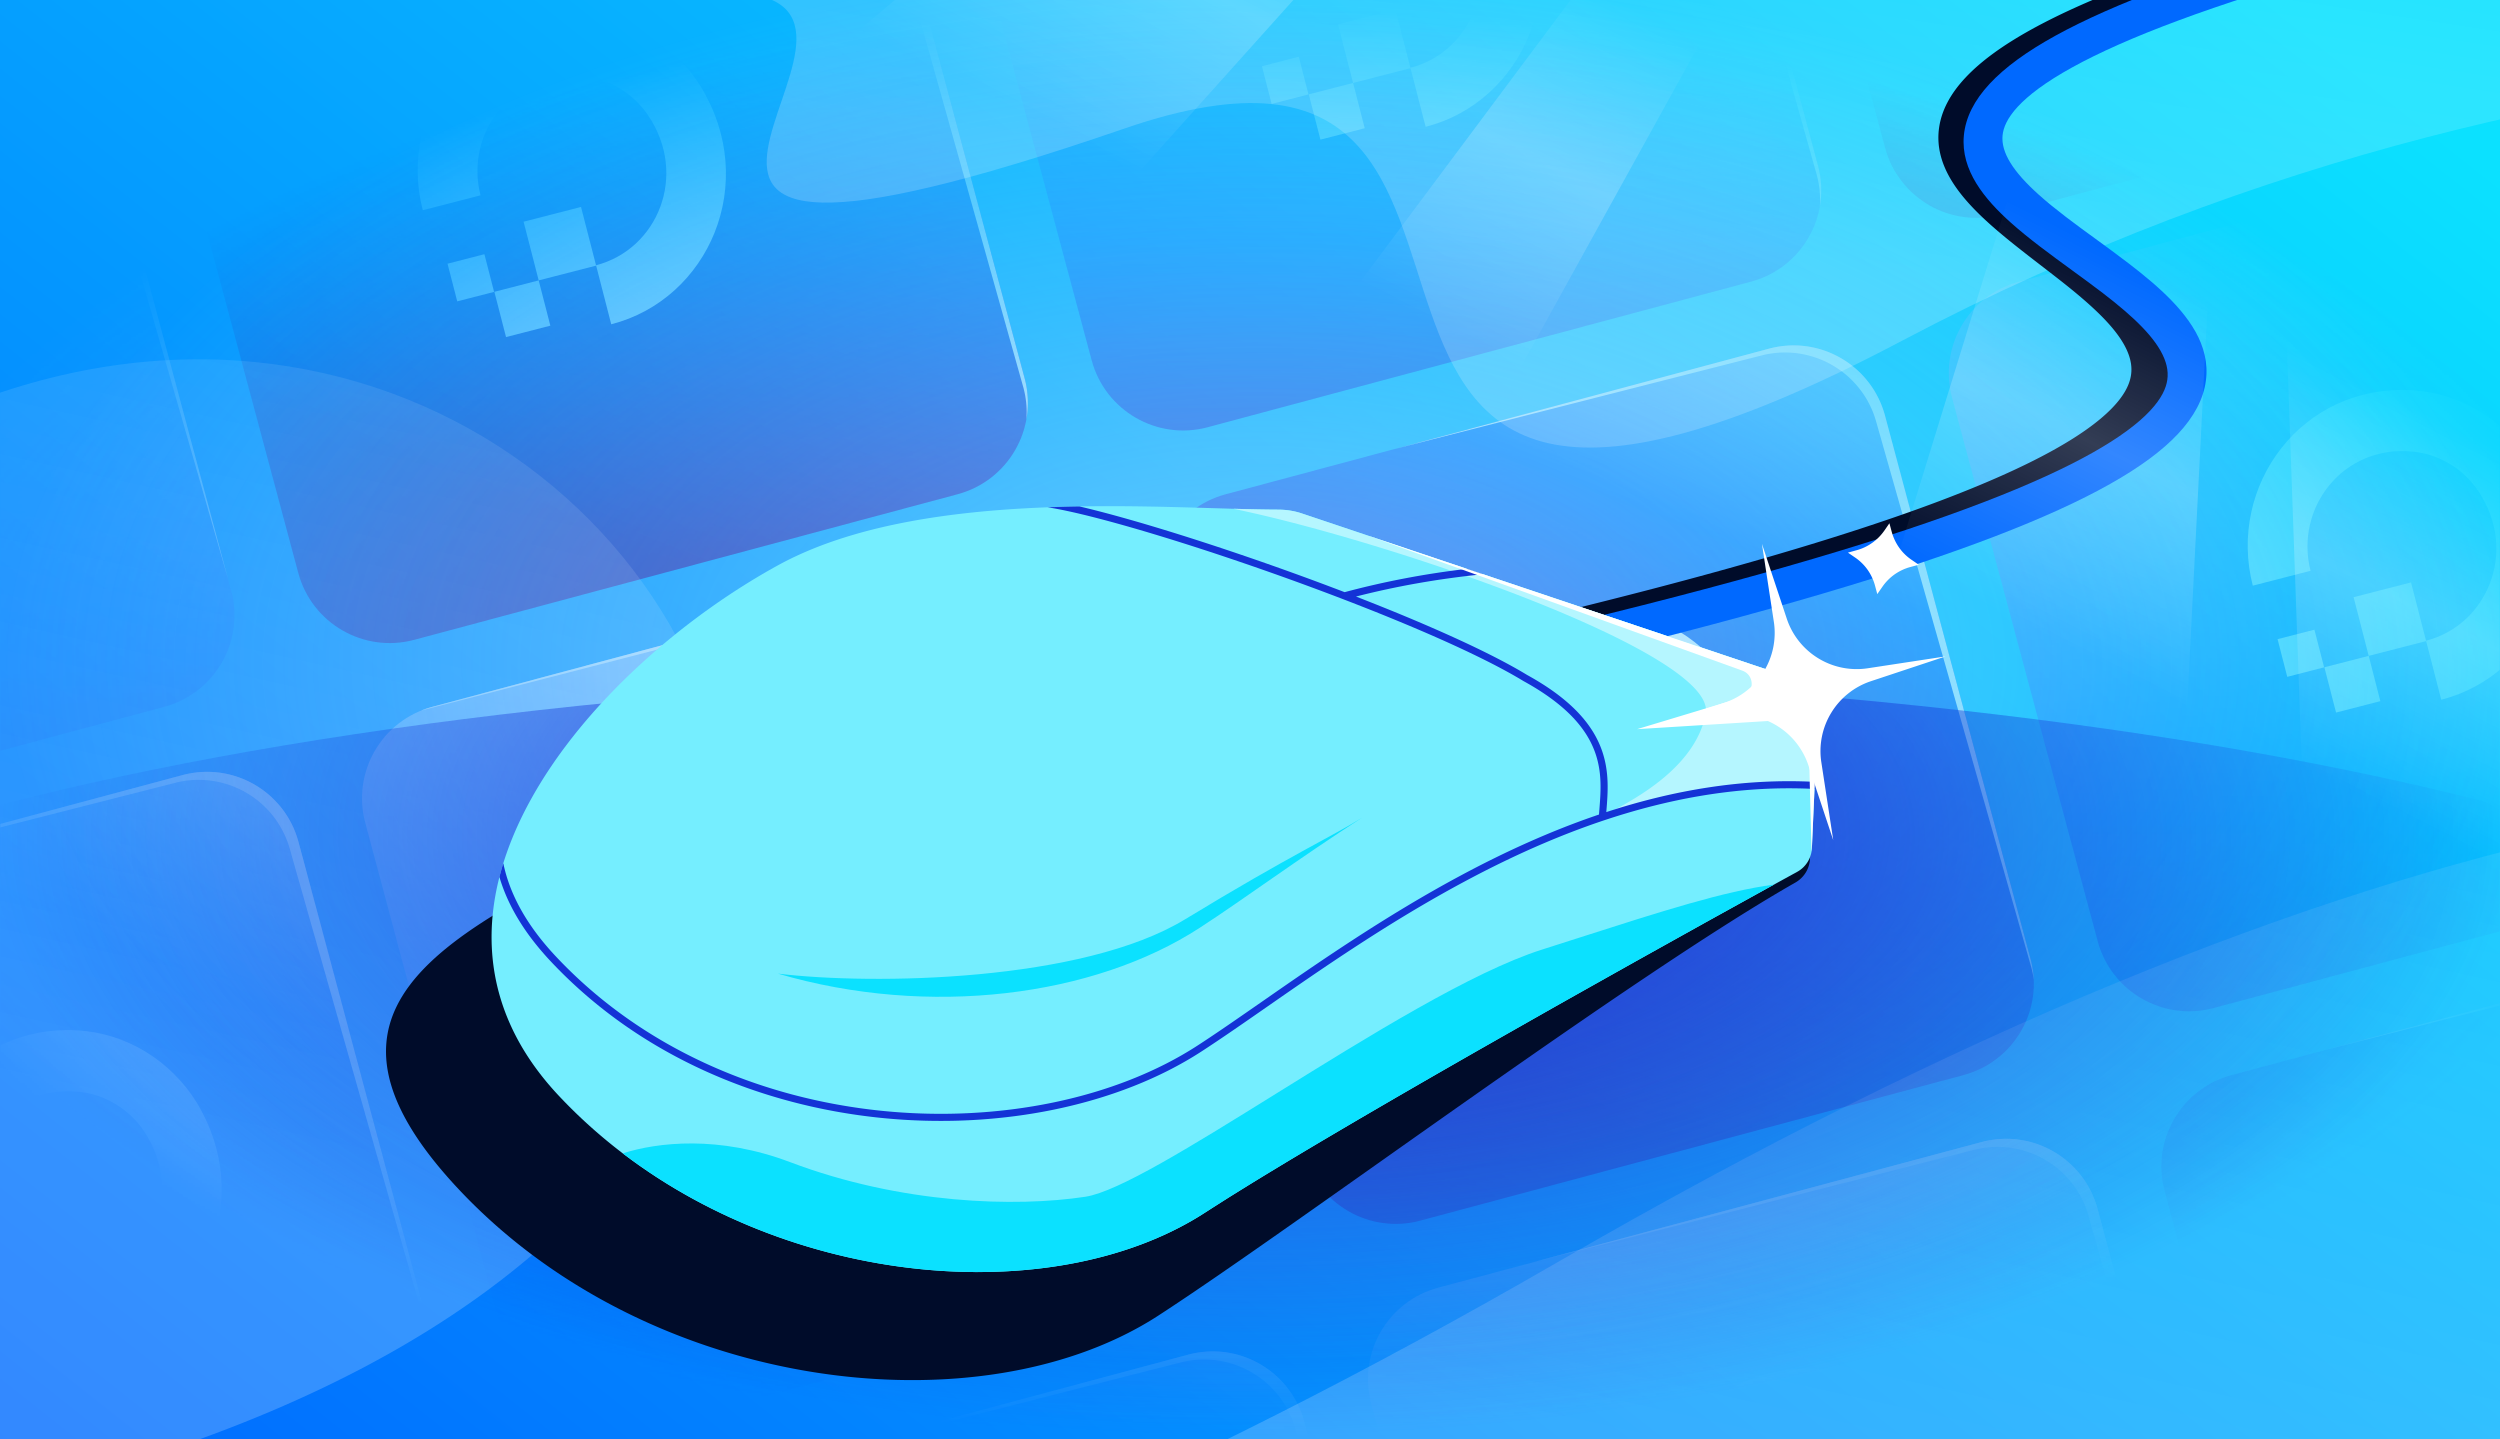
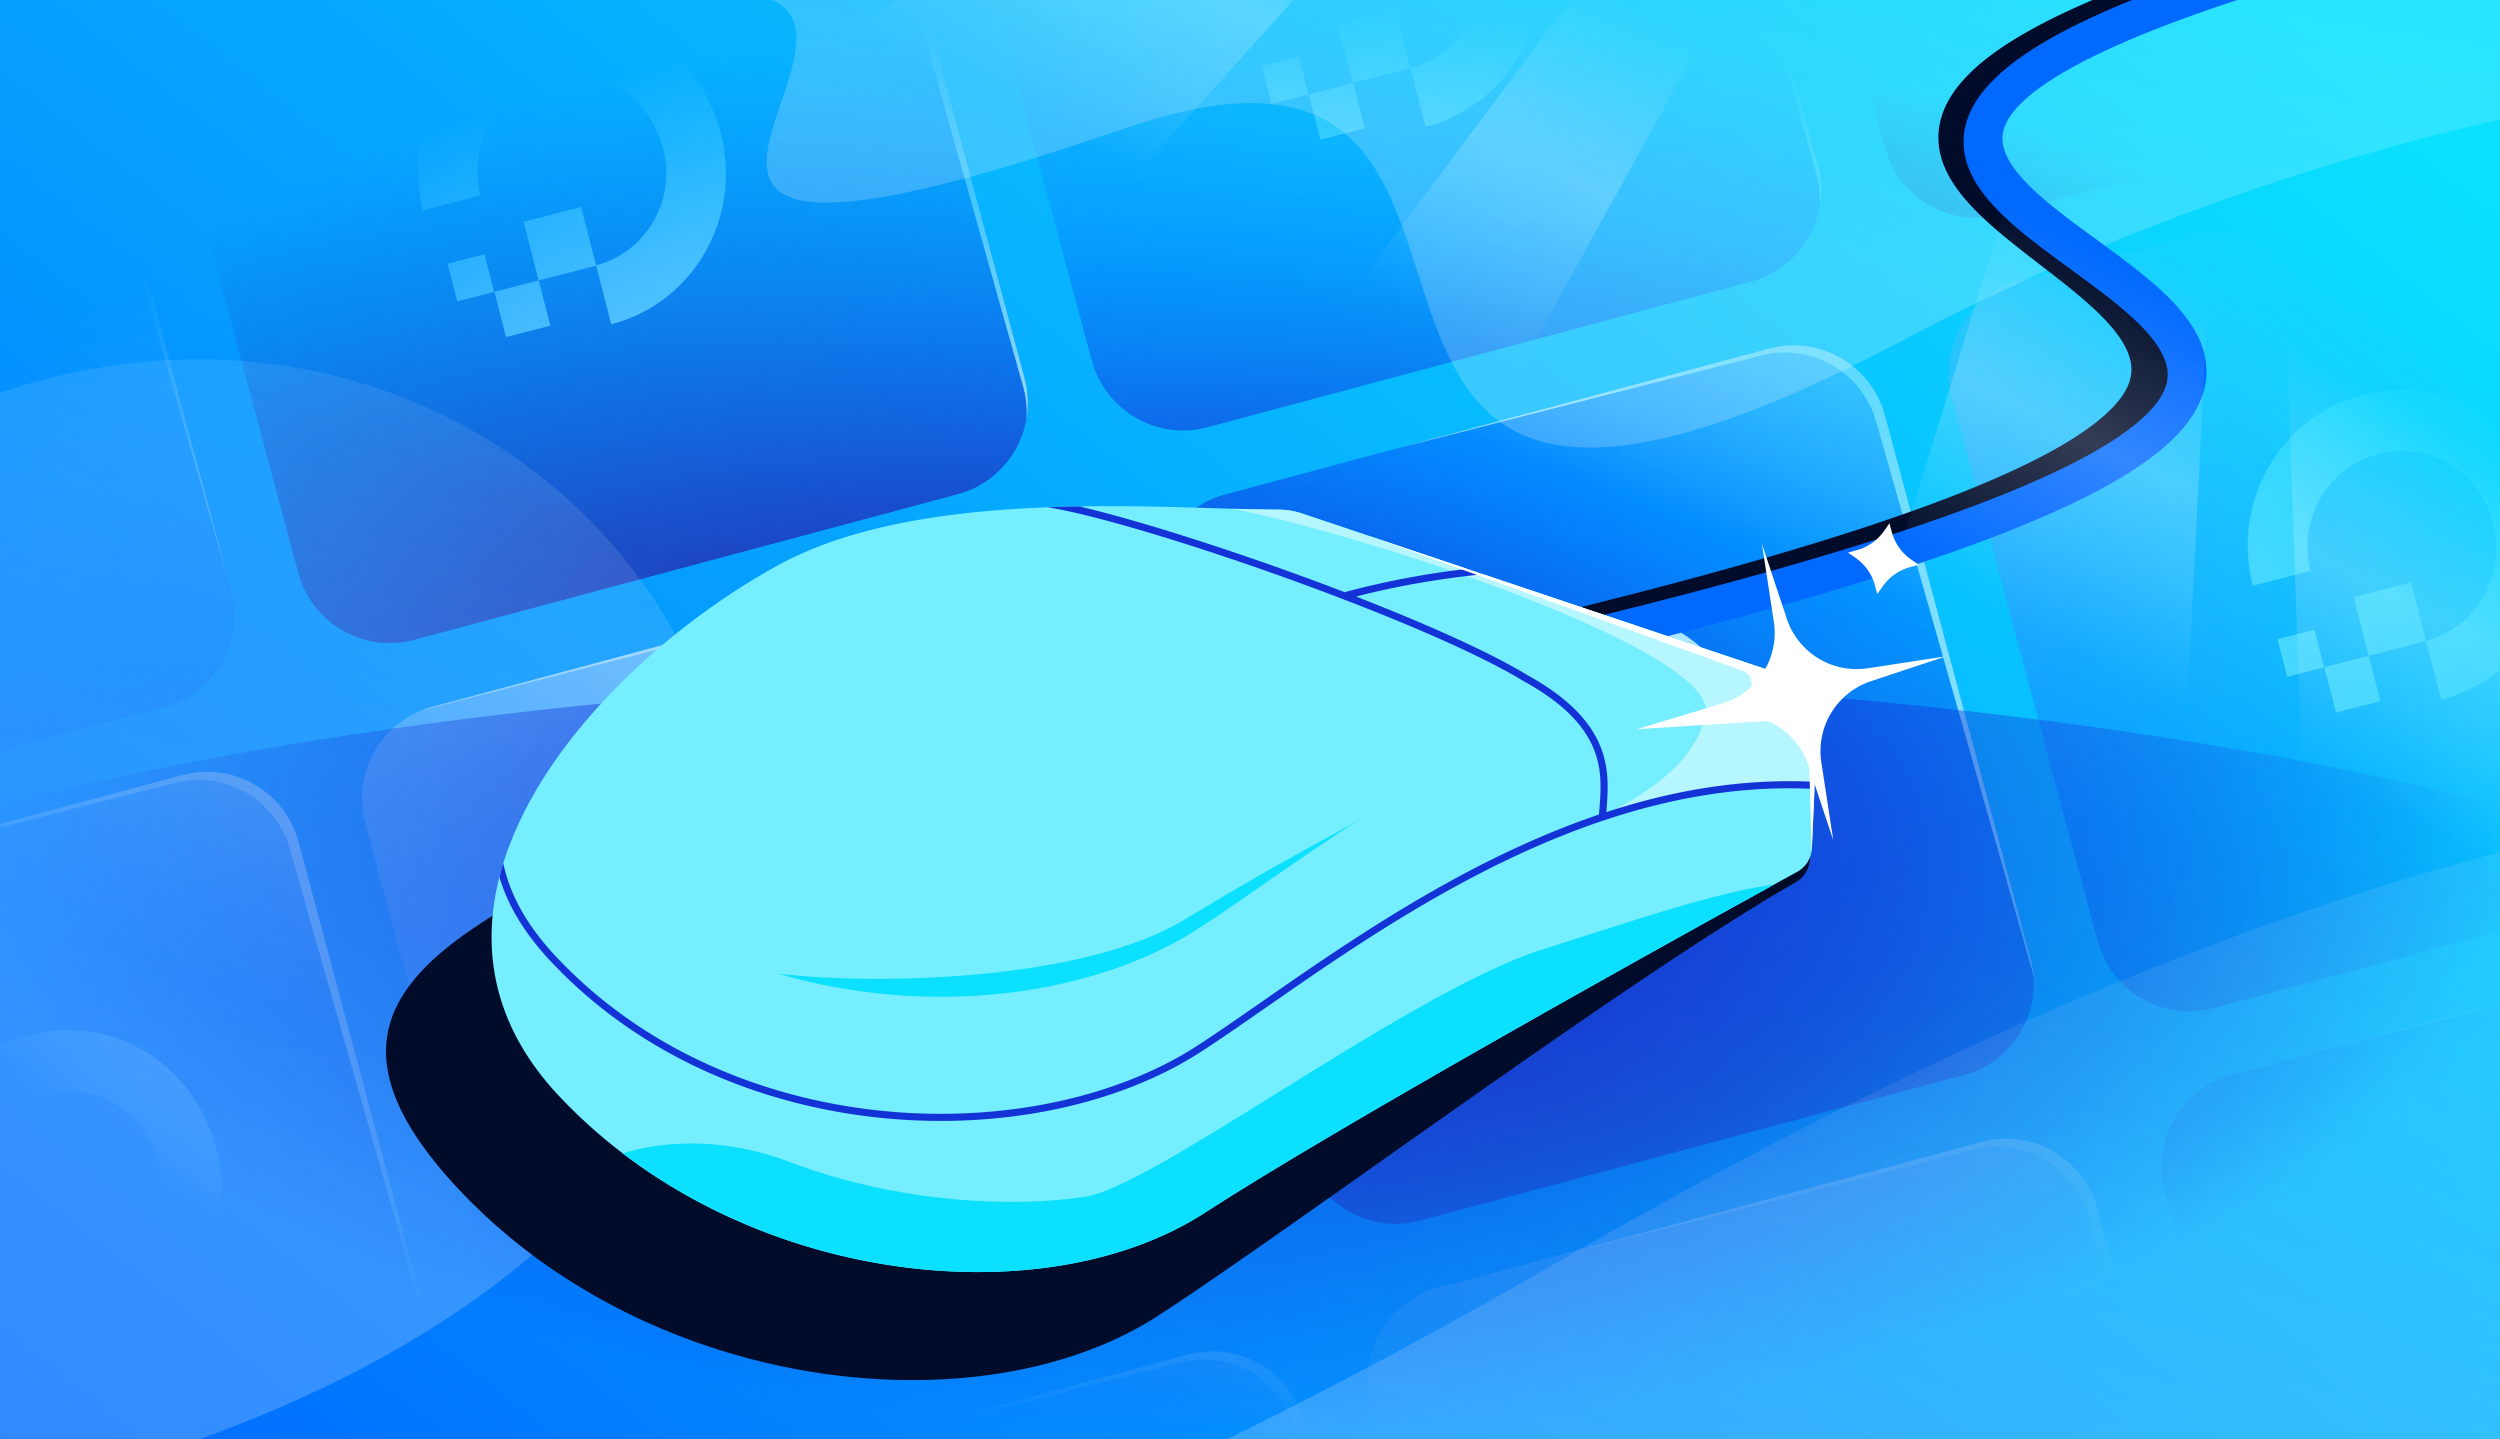
<svg xmlns="http://www.w3.org/2000/svg" fill="none" height="608" width="1056">
  <rect width="100%" height="100%" fill="#808080" stroke="none" />
  <g clip-path="url(#a)">
    <path d="M0 0h1056v608H0z" fill="url(#b)" />
    <mask height="608" id="d" maskUnits="userSpaceOnUse" style="mask-type:alpha" width="1056" x="0" y="0">
      <path d="M0 0h1056v608H0z" fill="url(#c)" />
    </mask>
    <g mask="url(#d)">
      <path d="M-270.647 102.241c-5.718-21.34 6.945-43.273 28.284-48.99L-12.827-8.253C8.51-13.971 30.445-1.308 36.163 20.03l61.503 229.536c5.718 21.338-6.945 43.272-28.284 48.99l-229.536 61.503c-21.338 5.718-43.272-6.945-48.989-28.284z" fill="url(#e)" />
      <path clip-rule="evenodd" d="M-262.2 65.643a39.85 39.85 0 0 1 15.838-8.392l230.231-61.69c21.065-5.644 42.77 6.625 48.796 27.585l63.717 221.622L36.164 20.032C30.447-1.307 8.514-13.97-12.826-8.253L-242.36 53.251a39.8 39.8 0 0 0-19.84 12.392" fill="#fff" fill-rule="evenodd" />
      <path d="M154.282 347.573c-5.717-21.339 6.946-43.273 28.285-48.99l229.535-61.504c21.339-5.718 43.272 6.946 48.99 28.284l61.504 229.536c5.718 21.338-6.946 43.272-28.284 48.99l-229.536 61.503c-21.339 5.718-43.272-6.945-48.99-28.284z" fill="url(#f)" />
      <path clip-rule="evenodd" d="M177.862 300.159q.526-.152 1.06-.289l230.018-59.384c21.023-5.428 42.538 6.908 48.475 27.793l65.387 230.037a41 41 0 0 1 1.135 5.334 40.2 40.2 0 0 0-1.34-8.751l-61.504-229.535c-5.718-21.339-27.651-34.002-48.99-28.285l-229.535 61.504a40 40 0 0 0-4.706 1.576" fill="#fff" fill-rule="evenodd" />
      <path d="M399.616-77.355c-5.717-21.339 6.946-43.272 28.285-48.99l229.535-61.504c21.339-5.718 43.272 6.946 48.99 28.284L767.93 69.971c5.718 21.339-6.946 43.272-28.284 48.99L510.11 180.465c-21.339 5.717-43.272-6.946-48.99-28.285z" fill="url(#g)" />
      <path clip-rule="evenodd" d="M408.06-113.951a39.85 39.85 0 0 1 15.84-8.394l230.002-61.629c21.156-5.668 42.936 6.731 48.861 27.817l64.532 229.661a39.9 39.9 0 0 1 1.39 13.82 39.8 39.8 0 0 0-.755-17.353l-61.504-229.536c-5.718-21.338-27.651-34.001-48.99-28.284L427.9-126.345a39.8 39.8 0 0 0-19.84 12.394" fill="#fff" fill-rule="evenodd" />
      <path d="M824.544 167.977c-5.718-21.339 6.946-43.272 28.284-48.99l229.532-61.504c21.34-5.717 43.28 6.946 48.99 28.285l61.51 229.535c5.72 21.339-6.95 43.272-28.29 48.99l-229.532 61.504c-21.339 5.717-43.272-6.946-48.99-28.284z" fill="url(#h)" />
      <path clip-rule="evenodd" d="M1177.22 358.395c13.35-9.379 20.11-26.417 15.64-43.092l-61.51-229.536c-5.71-21.338-27.65-34.002-48.99-28.284L942.771 94.887l135.749-34.604c21.22-5.41 42.85 7.253 48.52 28.408l61.63 230.004c3.97 14.825-.93 29.938-11.45 39.7" fill="#fff" fill-rule="evenodd" />
      <path d="M64.484 12.442c-5.718-21.339 6.945-43.272 28.284-48.99l229.536-61.504c21.338-5.718 43.272 6.946 48.989 28.284l61.504 229.536c5.718 21.339-6.945 43.272-28.284 48.99l-229.536 61.504c-21.338 5.717-43.272-6.946-48.989-28.285z" fill="url(#i)" />
      <path clip-rule="evenodd" d="M72.928-24.154a39.84 39.84 0 0 1 15.84-8.394L318.77-94.177c21.156-5.668 42.937 6.731 48.862 27.817l64.53 229.66a39.9 39.9 0 0 1 1.391 13.82 39.85 39.85 0 0 0-.756-17.353L371.294-69.768c-5.718-21.338-27.652-34.002-48.99-28.284L92.768-36.548a39.8 39.8 0 0 0-19.84 12.394" fill="#fff" fill-rule="evenodd" />
      <path d="M489.413 257.776c-5.717-21.339 6.946-43.272 28.285-48.99l229.535-61.504c21.339-5.718 43.272 6.946 48.99 28.284l61.504 229.536c5.718 21.339-6.946 43.272-28.284 48.99l-229.536 61.504c-21.339 5.717-43.272-6.946-48.99-28.285z" fill="url(#j)" />
      <path clip-rule="evenodd" d="M859.069 413.903a40 40 0 0 0-1.342-8.803l-61.503-229.535c-5.718-21.339-27.652-34.002-48.99-28.284L589.596 189.52l154.499-39.384c20.994-5.352 42.433 6.984 48.357 27.824l65.419 230.151a40 40 0 0 1 1.198 5.792" fill="#fff" fill-rule="evenodd" />
      <path d="M734.745-167.154c-5.717-21.339 6.946-43.272 28.285-48.99l229.535-61.504c21.335-5.717 43.275 6.946 48.995 28.285l61.5 229.535c5.72 21.339-6.95 43.272-28.29 48.99L845.239 90.666c-21.339 5.718-43.272-6.946-48.99-28.284z" fill="url(#k)" />
      <path d="M-180.708 437.895c-5.717-21.339 6.946-43.272 28.284-48.99l229.536-61.504c21.339-5.718 43.272 6.946 48.99 28.284l61.504 229.536c5.717 21.339-6.946 43.272-28.284 48.99l-229.536 61.504c-21.339 5.717-43.272-6.946-48.99-28.285z" fill="url(#l)" />
      <path clip-rule="evenodd" d="M188.944 593.977a40 40 0 0 0-1.34-8.756L126.1 355.685c-5.717-21.339-27.65-34.002-48.99-28.284l-189.954 50.898 186.876-47.637c20.994-5.352 42.433 6.984 48.357 27.824l65.419 230.152a40 40 0 0 1 1.136 5.339" fill="#fff" fill-rule="evenodd" />
      <path d="M579.21 592.907c-5.717-21.339 6.946-43.273 28.284-48.99l229.536-61.504c21.339-5.718 43.272 6.946 48.99 28.284l61.504 229.536c5.717 21.338-6.946 43.272-28.284 48.99l-229.536 61.503c-21.339 5.718-43.272-6.945-48.99-28.284z" fill="url(#m)" />
      <path clip-rule="evenodd" d="M948.281 757.586a39.9 39.9 0 0 0-.755-17.354l-61.504-229.536c-5.718-21.338-27.651-34.002-48.99-28.284l-189.964 50.9 186.772-47.61c21.04-5.363 42.516 7.037 48.389 27.94l64.662 230.123a40 40 0 0 1 1.39 13.821" fill="#fff" fill-rule="evenodd" />
      <path d="M244.081 682.703c-5.717-21.338 6.946-43.272 28.285-48.989l229.535-61.504c21.339-5.718 43.272 6.945 48.99 28.284l61.504 229.536c5.718 21.338-6.946 43.272-28.284 48.989l-229.536 61.504c-21.339 5.718-43.272-6.945-48.99-28.284z" fill="url(#n)" />
      <path clip-rule="evenodd" d="M613.15 847.385a39.9 39.9 0 0 0-.755-17.355l-61.504-229.535c-5.718-21.339-27.651-34.002-48.99-28.285l-189.958 50.899 186.766-47.608c21.04-5.364 42.516 7.037 48.389 27.94l64.661 230.122a40 40 0 0 1 1.391 13.822" fill="#fff" fill-rule="evenodd" />
      <path d="M914.341 503.108c-5.718-21.339 6.946-43.272 28.284-48.99l229.535-61.504c21.34-5.718 43.27 6.946 48.99 28.284l61.5 229.536c5.72 21.339-6.94 43.272-28.28 48.99l-229.54 61.504c-21.33 5.717-43.267-6.946-48.985-28.285z" fill="url(#o)" />
      <path clip-rule="evenodd" d="M1270.21 691.029c11.2-9.716 16.54-25.309 12.45-40.596l-61.51-229.536c-5.72-21.338-27.65-34.002-48.99-28.284l-189.961 50.901 186.311-47.493c21.22-5.41 42.85 7.253 48.52 28.408l61.63 230.004c3.57 13.334-.03 26.9-8.45 36.596" fill="#fff" fill-rule="evenodd" />
      <path d="m773.765 684.041 6.419 24.941c41.175-10.597 62.741-59.544 37.885-100.296-10.951-17.738-29.901-29.339-50.302-30.451-46.666-2.674-78.026 40.474-67.197 82.552l24.406-6.281c-6.774-26.318 13.553-53.411 43.402-50.325 10.977 1.09 21.188 7.272 27.42 16.599 17.049 25.305 3.87 56.595-22.033 63.261" fill="#fff" />
      <path d="m749.544 690.438 24.256-6.242-6.38-24.788-24.255 6.242zm4.92 19.127-18.716 4.817-4.923-19.126 18.719-4.818zm-39.33-10.271 15.572-4.008-4.096-15.913-15.571 4.008zM353.765 451.041l6.419 24.941c41.175-10.597 62.741-59.544 37.885-100.296-10.951-17.738-29.901-29.339-50.302-30.451-46.666-2.674-78.026 40.474-67.197 82.552l24.406-6.281c-6.774-26.318 13.553-53.411 43.402-50.325 10.977 1.09 21.188 7.272 27.42 16.599 17.049 25.305 3.87 56.595-22.033 63.261" fill="#fff" />
      <path d="m329.544 457.438 24.256-6.242-6.38-24.788-24.255 6.242zm4.92 19.127-18.716 4.817-4.923-19.126 18.719-4.818zm-39.33-10.271 15.572-4.008-4.096-15.913-15.571 4.008zm-43.369-354.253 6.419 24.941c41.175-10.597 62.741-59.544 37.885-100.296-10.951-17.738-29.901-29.34-50.302-30.451-46.666-2.674-78.026 40.474-67.197 82.552l24.406-6.28c-6.774-26.319 13.553-53.412 43.402-50.326 10.977 1.09 21.188 7.272 27.42 16.599 17.049 25.305 3.87 56.595-22.033 63.261" fill="#fff" />
      <path d="m227.544 118.438 24.256-6.242-6.38-24.788-24.255 6.242zm4.92 19.127-18.716 4.817-4.923-19.126 18.719-4.818zm-39.33-10.271 15.572-4.008-4.096-15.913-15.571 4.008zM38.765 541.041l6.419 24.941c41.175-10.597 62.741-59.544 37.885-100.296-10.951-17.738-29.901-29.339-50.302-30.451-46.666-2.674-78.026 40.474-67.197 82.552l24.406-6.281c-6.774-26.318 13.553-53.411 43.402-50.325 10.977 1.09 21.188 7.272 27.42 16.599 17.05 25.305 3.87 56.595-22.033 63.261" fill="#fff" />
      <path d="m14.544 547.438 24.256-6.242-6.38-24.788-24.255 6.242zm4.92 19.127L.747 571.382l-4.923-19.126 18.72-4.818zm-39.33-10.271 15.572-4.008-4.096-15.913-15.571 4.008zm-43.369-354.253 6.419 24.941c41.175-10.597 62.741-59.544 37.885-100.296-10.951-17.738-29.901-29.34-50.302-30.451-46.666-2.674-78.026 40.474-67.197 82.552l24.406-6.281c-6.774-26.318 13.553-53.411 43.402-50.325 10.977 1.09 21.188 7.272 27.42 16.599 17.05 25.305 3.87 56.595-22.033 63.261" fill="#fff" />
      <path d="m-87.456 208.438 24.256-6.242-6.38-24.788-24.255 6.242zm4.92 19.127-18.716 4.817-4.923-19.126 18.72-4.818zm-39.33-10.271 15.572-4.008-4.096-15.913-15.571 4.008zm808.631 146.345 6.419 24.941c41.175-10.597 62.741-59.545 37.885-100.297-10.951-17.738-29.901-29.339-50.302-30.451-46.666-2.673-78.026 40.475-67.197 82.553l24.406-6.281c-6.774-26.318 13.553-53.411 43.402-50.326 10.977 1.091 21.188 7.273 27.42 16.6 17.049 25.304 3.87 56.594-22.033 63.261" fill="#fff" />
      <path d="m662.544 370.036 24.256-6.243-6.38-24.788-24.255 6.243zm4.92 19.126-18.716 4.817-4.923-19.126 18.719-4.817zm-39.33-10.27 15.572-4.008-4.096-15.913-15.571 4.007zM595.765 28.639l6.419 24.94c41.175-10.596 62.741-59.544 37.885-100.296-10.951-17.738-29.901-29.338-50.302-30.45-46.666-2.674-78.026 40.474-67.197 82.552l24.406-6.281c-6.774-26.318 13.553-53.411 43.402-50.326 10.977 1.09 21.188 7.273 27.42 16.6 17.049 25.304 3.87 56.595-22.033 63.26" fill="#fff" />
      <path d="m571.544 35.036 24.256-6.243-6.38-24.788-24.255 6.243zm4.92 19.126-18.716 4.817-4.923-19.126 18.719-4.817zm-39.33-10.27 15.572-4.008-4.096-15.913-15.571 4.008zm487.636 226.747 6.41 24.941c41.18-10.597 62.74-59.545 37.89-100.297-10.95-17.738-29.9-29.339-50.3-30.451-46.669-2.673-78.029 40.475-67.2 82.553l24.406-6.281c-6.774-26.318 13.553-53.411 43.404-50.326 10.97 1.091 21.19 7.273 27.42 16.6 17.05 25.304 3.87 56.594-22.03 63.261" fill="#fff" />
      <path d="m1000.54 277.036 24.26-6.243-6.38-24.788-24.255 6.243zm4.92 19.126-18.712 4.817-4.923-19.126 18.715-4.817zm-39.326-10.27 15.572-4.008-4.096-15.913-15.571 4.007z" fill="#fff" />
    </g>
    <path d="M475.017 54.273C203.538 147.707 399.024 2.88 312.001-3.035L1422.22-127l18.64 166.93c-41.92-14.785-334.27-56.177-637.24 103.894C500.652 303.896 684.893-17.96 475.017 54.273" fill="url(#p)" opacity=".2" />
    <path d="M-30.185 639.284C-279.83 689.17-7.942 918.379 659.39 532.306 1326.72 146.233 1663.57 361.777 1629.67 840H-438V-19c28.6 339.998-48.196 718.763 239.922 339.998C162.07-152.458 648.269 503.707-30.185 639.284" fill="url(#q)" opacity=".2" />
-     <path d="M1117 279.5C1117 460.926 855.31 608 532.5 608S-52 460.926-52 279.5 209.69-49 532.5-49 1117 98.075 1117 279.5" fill="url(#r)" opacity=".5" />
    <path d="M1256 464.5c0 99.687-326.161 180.5-728.5 180.5S-201 564.187-201 464.5 125.161 284 527.5 284 1256 364.813 1256 464.5" fill="url(#s)" />
    <path clip-rule="evenodd" d="M1299.67-78.573c.01.002.01.003-2.61 7.568l2.62-7.565c4.3 1.003 6.6 5.208 5.14 9.393-1.45 4.176-6.09 6.754-10.37 5.767l-.03-.006 2.63-7.577c-2.63 7.577-2.62 7.578-2.62 7.58h.01v.002a27 27 0 0 0-.68-.138c-.56-.106-1.46-.265-2.73-.451-2.53-.373-6.5-.854-12.05-1.236-11.09-.764-28.49-1.132-53.27.558-49.55 3.382-128.57 14.999-245.541 48.13-55.802 15.805-92.181 29.764-114.754 42.226-22.956 12.673-29.323 22.485-30.13 29.321-.861 7.297 3.907 15.508 14.457 25.487 6.671 6.31 14.476 12.317 22.621 18.585 4.584 3.528 9.277 7.139 13.935 10.934 12.195 9.934 24.307 21.27 28.681 34.278 2.294 6.821 2.516 14.222-.458 21.969-2.922 7.613-8.664 14.868-17.051 21.892-16.573 13.878-45.152 28.234-89.776 43.853-44.854 15.699-106.776 32.959-190.785 52.27-4.479 1.029-8.66-1.523-9.339-5.701-.678-4.178 2.403-8.4 6.882-9.43 83.697-19.239 144.891-36.324 188.84-51.707 44.18-15.464 70.093-28.93 83.978-40.556 6.841-5.729 10.319-10.648 11.893-14.747 1.522-3.965 1.516-7.816.141-11.903-2.962-8.809-11.944-17.919-24.323-28.003-3.974-3.237-8.323-6.589-12.758-10.008-8.559-6.598-17.442-13.445-24.579-20.196-10.71-10.13-20.408-22.548-18.662-37.344 1.801-15.256 15.114-29 39.188-42.29 24.457-13.502 62.457-27.915 118.66-43.835 117.95-33.408 198.21-45.288 249.2-48.767 25.5-1.74 43.69-1.38 55.62-.56 5.96.412 10.36.938 13.32 1.374 1.48.219 2.6.414 3.38.562a34 34 0 0 1 1.19.241l.09.02.03.007z" fill="#000C2A" fill-rule="evenodd" />
    <path clip-rule="evenodd" d="m1316.54-62.79-.01-.002-.14-.023c-.15-.023-.38-.06-.72-.109-.66-.096-1.71-.237-3.16-.397-2.89-.32-7.36-.717-13.5-.995-12.28-.555-31.23-.631-57.54 1.354-52.61 3.97-134.66 16.188-251.608 49.313-55.808 15.807-92.108 29.716-114.53 42.092-22.84 12.607-28.841 22.232-29.452 28.788-.664 7.116 4.342 15.212 15.349 25.062 7.023 6.286 15.266 12.289 23.86 18.548 4.641 3.38 9.385 6.835 14.095 10.449 12.713 9.757 25.372 20.836 30.459 33.559 2.663 6.661 3.352 13.987.796 21.755-2.518 7.654-7.924 14.945-15.98 21.98-15.883 13.868-43.758 28.194-87.56 43.802-44.053 15.698-105.133 33-188.259 52.414-4.476 1.045-8.669-1.491-9.365-5.665s2.37-8.406 6.847-9.451c82.812-19.341 143.148-36.463 186.277-51.831 43.38-15.458 68.452-28.839 81.57-40.293 6.443-5.626 9.551-10.4 10.846-14.336 1.257-3.822 1.058-7.612-.582-11.713-3.518-8.801-13.122-17.834-26.044-27.751-4.065-3.119-8.474-6.334-12.962-9.608-8.987-6.553-18.295-13.34-25.812-20.068-11.081-9.916-21.247-22.121-19.877-36.812 1.423-15.252 14.661-28.94 38.552-42.126 24.31-13.418 62.235-27.781 118.432-43.7 117.968-33.413 201.208-45.872 255.138-49.942 26.97-2.035 46.62-1.973 59.61-1.386 6.5.294 11.33.72 14.59 1.08 1.63.18 2.86.344 3.71.467q.63.092.99.15l.13.022.15.025.08.015.03.005.02.002c0 .001.01.002-1.94 6.7l1.95-6.698c4.36.784 6.9 4.849 5.67 9.08-1.23 4.226-5.75 7.02-10.1 6.245z" fill="#0069FF" fill-rule="evenodd" />
    <path d="M293.937 340.924c66.274-36.392 178.119-101.076 229.011-106.172 3.431-.343 6.851.254 10.115 1.363l219.47 74.593a20 20 0 0 1 13.541 19.89l-1.538 32.198c-.199 4.176-2.539 7.923-6.171 9.993-69.703 39.728-210.846 145.132-269.131 182.945-74.958 48.63-214.572 32.872-295.515-53.427s14.437-114.278 100.218-161.383" fill="#000C2A" />
    <path d="M328.598 238.793c61.1-33.551 164.112-23.643 211.299-23.521 3.41.009 6.779.523 10.011 1.608l204.164 68.529a20 20 0 0 1 13.616 19.844l-2.343 53.02a12 12 0 0 1-6.22 9.997C694.427 403.771 562.8 477.309 509.079 512.161c-69.272 44.941-198.294 30.378-273.096-49.374s13.341-180.463 92.615-223.994" fill="#75EEFF" />
    <path d="M520.961 214.906c65.002 13.383 204.505 60.944 199.541 86.595-4.353 22.488-29.59 35.85-40.968 41.873-1.17.619-2.193 1.161-3.032 1.627 20.713-7.277 62.98-17.987 89.971-12.232l1.215-27.516a20 20 0 0 0-13.616-19.843l-204.164-68.529c-3.232-1.085-6.601-1.6-10.011-1.608-5.584-.015-11.95-.166-18.936-.367" fill="#B5F6FF" />
    <path clip-rule="evenodd" d="M766.452 333.255c-53.443-2.779-103.935 15.572-148.034 39.216-31.646 16.966-59.858 36.57-83.504 53v.001c-9.97 6.927-19.127 13.291-27.389 18.655-34.978 22.711-84.91 33.219-135.445 28.06-50.554-5.161-101.869-26.016-139.56-66.233-11.169-11.917-18.124-23.786-21.563-35.508a119 119 0 0 1 1.641-5.804c2.644 12.802 9.613 25.925 22.111 39.261 37.107 39.593 87.701 60.198 137.676 65.3 49.995 5.103 99.211-5.324 133.506-27.592 8.133-5.281 17.213-11.59 27.131-18.481l.001-.001h.001c23.692-16.463 52.172-36.251 83.976-53.302 18.395-9.863 37.949-18.839 58.408-25.765q.076-.994.157-2.002c.593-7.419 1.23-15.386-1.649-23.794-3.315-9.679-11.395-20.131-30.348-30.552l-.029-.016-.028-.017c-24.706-15.026-74.684-34.999-120.019-50.441-22.646-7.713-44.08-14.277-60.552-18.514-8.225-2.115-15.181-3.642-20.422-4.444 4.512-.172 8.997-.29 13.435-.364 2.438.569 5.022 1.205 7.734 1.903 16.571 4.261 38.082 10.851 60.772 18.58a1237 1237 0 0 1 43.518 15.73c16.088-4.311 33.266-7.692 51.656-9.847l6.794 2.28c-19.149 1.912-36.991 5.159-53.662 9.415 29.217 11.357 56.049 23.258 72.277 33.122 19.371 10.657 28.087 21.609 31.712 32.193 3.098 9.045 2.398 17.685 1.798 25.087v.007l-.053.646c27.93-9.13 57.505-14.363 88.086-12.776z" fill="#1433D6" fill-rule="evenodd" />
    <path d="M765.193 359.705q.117-.705.15-1.432l2.343-53.02a20 20 0 0 0-13.617-19.843l-176.151-59.127 158.034 56.996c5.435 1.961 5.23 9.718-.301 11.388L691.5 308.001l55.676-3.468c9.047-.564 16.754 6.493 16.989 15.554z" fill="#fff" />
    <path d="M575.384 345.347c-26.868 17.323-50.132 34.554-68.68 46.597-44.699 29.024-114.276 38.025-178.109 19.317 40.315 4.892 128.617 3.422 171.868-22.879 45.32-27.559 62.357-35.086 74.921-43.035l1.465-.942q-.723.472-1.465.942m173.962 28.298c-67.394 37.106-189.13 105.339-240.269 138.516-61.499 39.898-170.091 32.897-246.028-24.981 14.719-4.694 40.572-7.69 70.64 3.687 47.105 17.824 95.483 19.097 124.764 14.641 13.865-2.11 45.287-21.633 80.476-43.498 39.125-24.309 82.907-51.513 112.398-60.896 5.648-1.797 11.108-3.549 16.389-5.243 33.95-10.892 60.467-19.399 81.63-22.226" fill="#0BE1FF" />
    <path d="m754.728 261.31-5.243-15.797-5.243-15.797 2.512 16.449 2.512 16.448a31.07 31.07 0 0 1-4.214 20.959 31.1 31.1 0 0 1-16.742 13.298l-15.796 5.241-15.795 5.242 16.447-2.511 16.448-2.51a31.08 31.08 0 0 1 20.959 4.218 31.1 31.1 0 0 1 13.299 16.743l5.244 15.797 5.243 15.798-2.512-16.449-2.513-16.449a31.08 31.08 0 0 1 4.215-20.959 31.1 31.1 0 0 1 16.741-13.297l15.796-5.242 15.796-5.241-16.448 2.51-16.447 2.51a31.08 31.08 0 0 1-20.959-4.217 31.1 31.1 0 0 1-13.3-16.744m41.234-37.202 1.064-1.541 1.063-1.541.498 1.857.499 1.857a21.2 21.2 0 0 0 3.091 6.545 20.4 20.4 0 0 0 5.142 5.09l1.584 1.083 1.584 1.082-1.813.495-1.813.494a21.2 21.2 0 0 0-6.541 3.071 21.1 21.1 0 0 0-5.11 5.127l-1.121 1.609-1.122 1.61-.498-1.857-.499-1.856a21.2 21.2 0 0 0-3.09-6.545 20.8 20.8 0 0 0-5.143-5.091l-1.584-1.082-1.584-1.082 1.875-.521 1.874-.522a20.8 20.8 0 0 0 6.538-3.113 21.1 21.1 0 0 0 5.087-5.146z" fill="#fff" />
    <path d="M1260.15 762.603 973.307-56.072l-14.712-6.41 25.002 705.736z" fill="url(#t)" />
    <path d="m908.22 606.841 34.177-673.53-42.116-18.351-187.385 607.932z" fill="url(#u)" />
    <path d="M702.46-174.086 255.019 324.712 81 249.972l543.913-457.847z" fill="url(#v)" />
    <path d="m492.163 426.713 308.532-557.996-29.674-12.929-389.726 522.231z" fill="url(#w)" />
  </g>
  <defs>
    <linearGradient gradientUnits="userSpaceOnUse" id="b" x1="0" x2="673" y1="622.5" y2="-228.5">
      <stop stop-color="#0069FF" />
      <stop offset="1" stop-color="#0BE1FF" />
    </linearGradient>
    <linearGradient gradientUnits="userSpaceOnUse" id="e" x1="-306.032" x2="-309.395" y1="537.397" y2="-47.741">
      <stop stop-color="#300091" />
      <stop offset=".286" stop-color="#1433D6" />
      <stop offset=".439" stop-color="#0069FF" />
      <stop offset=".99" stop-color="#C6E3FF" />
    </linearGradient>
    <linearGradient gradientUnits="userSpaceOnUse" id="f" x1="118.897" x2="115.535" y1="782.729" y2="197.591">
      <stop stop-color="#300091" />
      <stop offset=".286" stop-color="#1433D6" />
      <stop offset=".439" stop-color="#0069FF" />
      <stop offset=".99" stop-color="#C6E3FF" />
    </linearGradient>
    <linearGradient gradientUnits="userSpaceOnUse" id="g" x1="364.231" x2="360.869" y1="357.801" y2="-227.337">
      <stop stop-color="#300091" />
      <stop offset=".286" stop-color="#1433D6" />
      <stop offset=".439" stop-color="#0069FF" />
      <stop offset=".99" stop-color="#C6E3FF" />
    </linearGradient>
    <linearGradient gradientUnits="userSpaceOnUse" id="h" x1="789.159" x2="785.797" y1="603.133" y2="17.995">
      <stop stop-color="#300091" />
      <stop offset=".286" stop-color="#1433D6" />
      <stop offset=".439" stop-color="#0069FF" />
      <stop offset=".99" stop-color="#C6E3FF" />
    </linearGradient>
    <linearGradient gradientUnits="userSpaceOnUse" id="i" x1="208.306" x2="344.614" y1="208.293" y2="-142.777">
      <stop stop-color="#300091" />
      <stop offset=".346" stop-color="#1433D6" />
      <stop offset=".654" stop-color="#0069FF" />
      <stop offset=".99" stop-color="#C6E3FF" />
    </linearGradient>
    <linearGradient gradientUnits="userSpaceOnUse" id="j" x1="633.235" x2="769.543" y1="453.627" y2="102.557">
      <stop stop-color="#300091" />
      <stop offset=".346" stop-color="#1433D6" />
      <stop offset=".654" stop-color="#0069FF" />
      <stop offset=".99" stop-color="#C6E3FF" />
    </linearGradient>
    <linearGradient gradientUnits="userSpaceOnUse" id="k" x1="878.567" x2="1014.88" y1="28.698" y2="-322.373">
      <stop stop-color="#300091" />
      <stop offset=".346" stop-color="#1433D6" />
      <stop offset=".654" stop-color="#0069FF" />
      <stop offset=".99" stop-color="#C6E3FF" />
    </linearGradient>
    <linearGradient gradientUnits="userSpaceOnUse" id="l" x1="-36.886" x2="99.422" y1="633.747" y2="282.676">
      <stop stop-color="#300091" />
      <stop offset=".346" stop-color="#1433D6" />
      <stop offset=".654" stop-color="#0069FF" />
      <stop offset=".99" stop-color="#C6E3FF" />
    </linearGradient>
    <linearGradient gradientUnits="userSpaceOnUse" id="m" x1="543.825" x2="540.463" y1="1028.06" y2="442.925">
      <stop stop-color="#300091" />
      <stop offset=".286" stop-color="#1433D6" />
      <stop offset=".439" stop-color="#0069FF" />
      <stop offset=".99" stop-color="#C6E3FF" />
    </linearGradient>
    <linearGradient gradientUnits="userSpaceOnUse" id="n" x1="387.903" x2="524.211" y1="878.555" y2="527.485">
      <stop stop-color="#300091" />
      <stop offset=".346" stop-color="#1433D6" />
      <stop offset=".654" stop-color="#0069FF" />
      <stop offset=".99" stop-color="#C6E3FF" />
    </linearGradient>
    <linearGradient gradientUnits="userSpaceOnUse" id="o" x1="1058.16" x2="1194.47" y1="698.959" y2="347.889">
      <stop stop-color="#300091" />
      <stop offset=".346" stop-color="#1433D6" />
      <stop offset=".654" stop-color="#0069FF" />
      <stop offset=".99" stop-color="#C6E3FF" />
    </linearGradient>
    <linearGradient gradientUnits="userSpaceOnUse" id="p" x1="774.868" x2="823.605" y1="110.754" y2="-213.196">
      <stop stop-color="#fff" />
      <stop offset="1" stop-color="#fff" stop-opacity="0" />
    </linearGradient>
    <linearGradient gradientUnits="userSpaceOnUse" id="q" x1="84.214" x2="237.787" y1="598.821" y2="-91.243">
      <stop offset=".17" stop-color="#fff" />
      <stop offset="1" stop-color="#fff" stop-opacity="0" />
    </linearGradient>
    <linearGradient gradientUnits="userSpaceOnUse" id="t" x1="679.21" x2="608.126" y1="-1.543" y2="137.862">
      <stop stop-color="#fff" stop-opacity="0" />
      <stop offset=".48" stop-color="#fff" stop-opacity=".2" />
      <stop offset="1" stop-color="#fff" stop-opacity="0" />
    </linearGradient>
    <linearGradient gradientUnits="userSpaceOnUse" id="u" x1="679.21" x2="608.126" y1="-1.543" y2="137.862">
      <stop stop-color="#fff" stop-opacity="0" />
      <stop offset=".48" stop-color="#fff" stop-opacity=".2" />
      <stop offset="1" stop-color="#fff" stop-opacity="0" />
    </linearGradient>
    <linearGradient gradientUnits="userSpaceOnUse" id="v" x1="679.21" x2="608.126" y1="-1.543" y2="137.862">
      <stop stop-color="#fff" stop-opacity="0" />
      <stop offset=".48" stop-color="#fff" stop-opacity=".2" />
      <stop offset="1" stop-color="#fff" stop-opacity="0" />
    </linearGradient>
    <linearGradient gradientUnits="userSpaceOnUse" id="w" x1="679.21" x2="608.126" y1="-1.543" y2="137.862">
      <stop stop-color="#fff" stop-opacity="0" />
      <stop offset=".48" stop-color="#fff" stop-opacity=".2" />
      <stop offset="1" stop-color="#fff" stop-opacity="0" />
    </linearGradient>
    <radialGradient cx="0" cy="0" gradientTransform="matrix(0 303.537 -597.385 0 521.517 304.448)" gradientUnits="userSpaceOnUse" id="c" r="1">
      <stop stop-color="#C6E3FF" />
      <stop offset="1" stop-color="#C6E3FF" stop-opacity="0" />
    </radialGradient>
    <radialGradient cx="0" cy="0" gradientTransform="matrix(0 298.5 -533.723 0 533 280)" gradientUnits="userSpaceOnUse" id="r" r="1">
      <stop stop-color="#C6E3FF" />
      <stop offset="1" stop-color="#C6E3FF" stop-opacity="0" />
    </radialGradient>
    <radialGradient cx="0" cy="0" gradientTransform="matrix(0 254 -533.479 0 528 352.5)" gradientUnits="userSpaceOnUse" id="s" r="1">
      <stop stop-color="#1433D6" />
      <stop offset="1" stop-color="#1433D6" stop-opacity="0" />
    </radialGradient>
    <clipPath id="a">
      <path d="M0 0h1056v608H0z" fill="#fff" />
    </clipPath>
  </defs>
</svg>